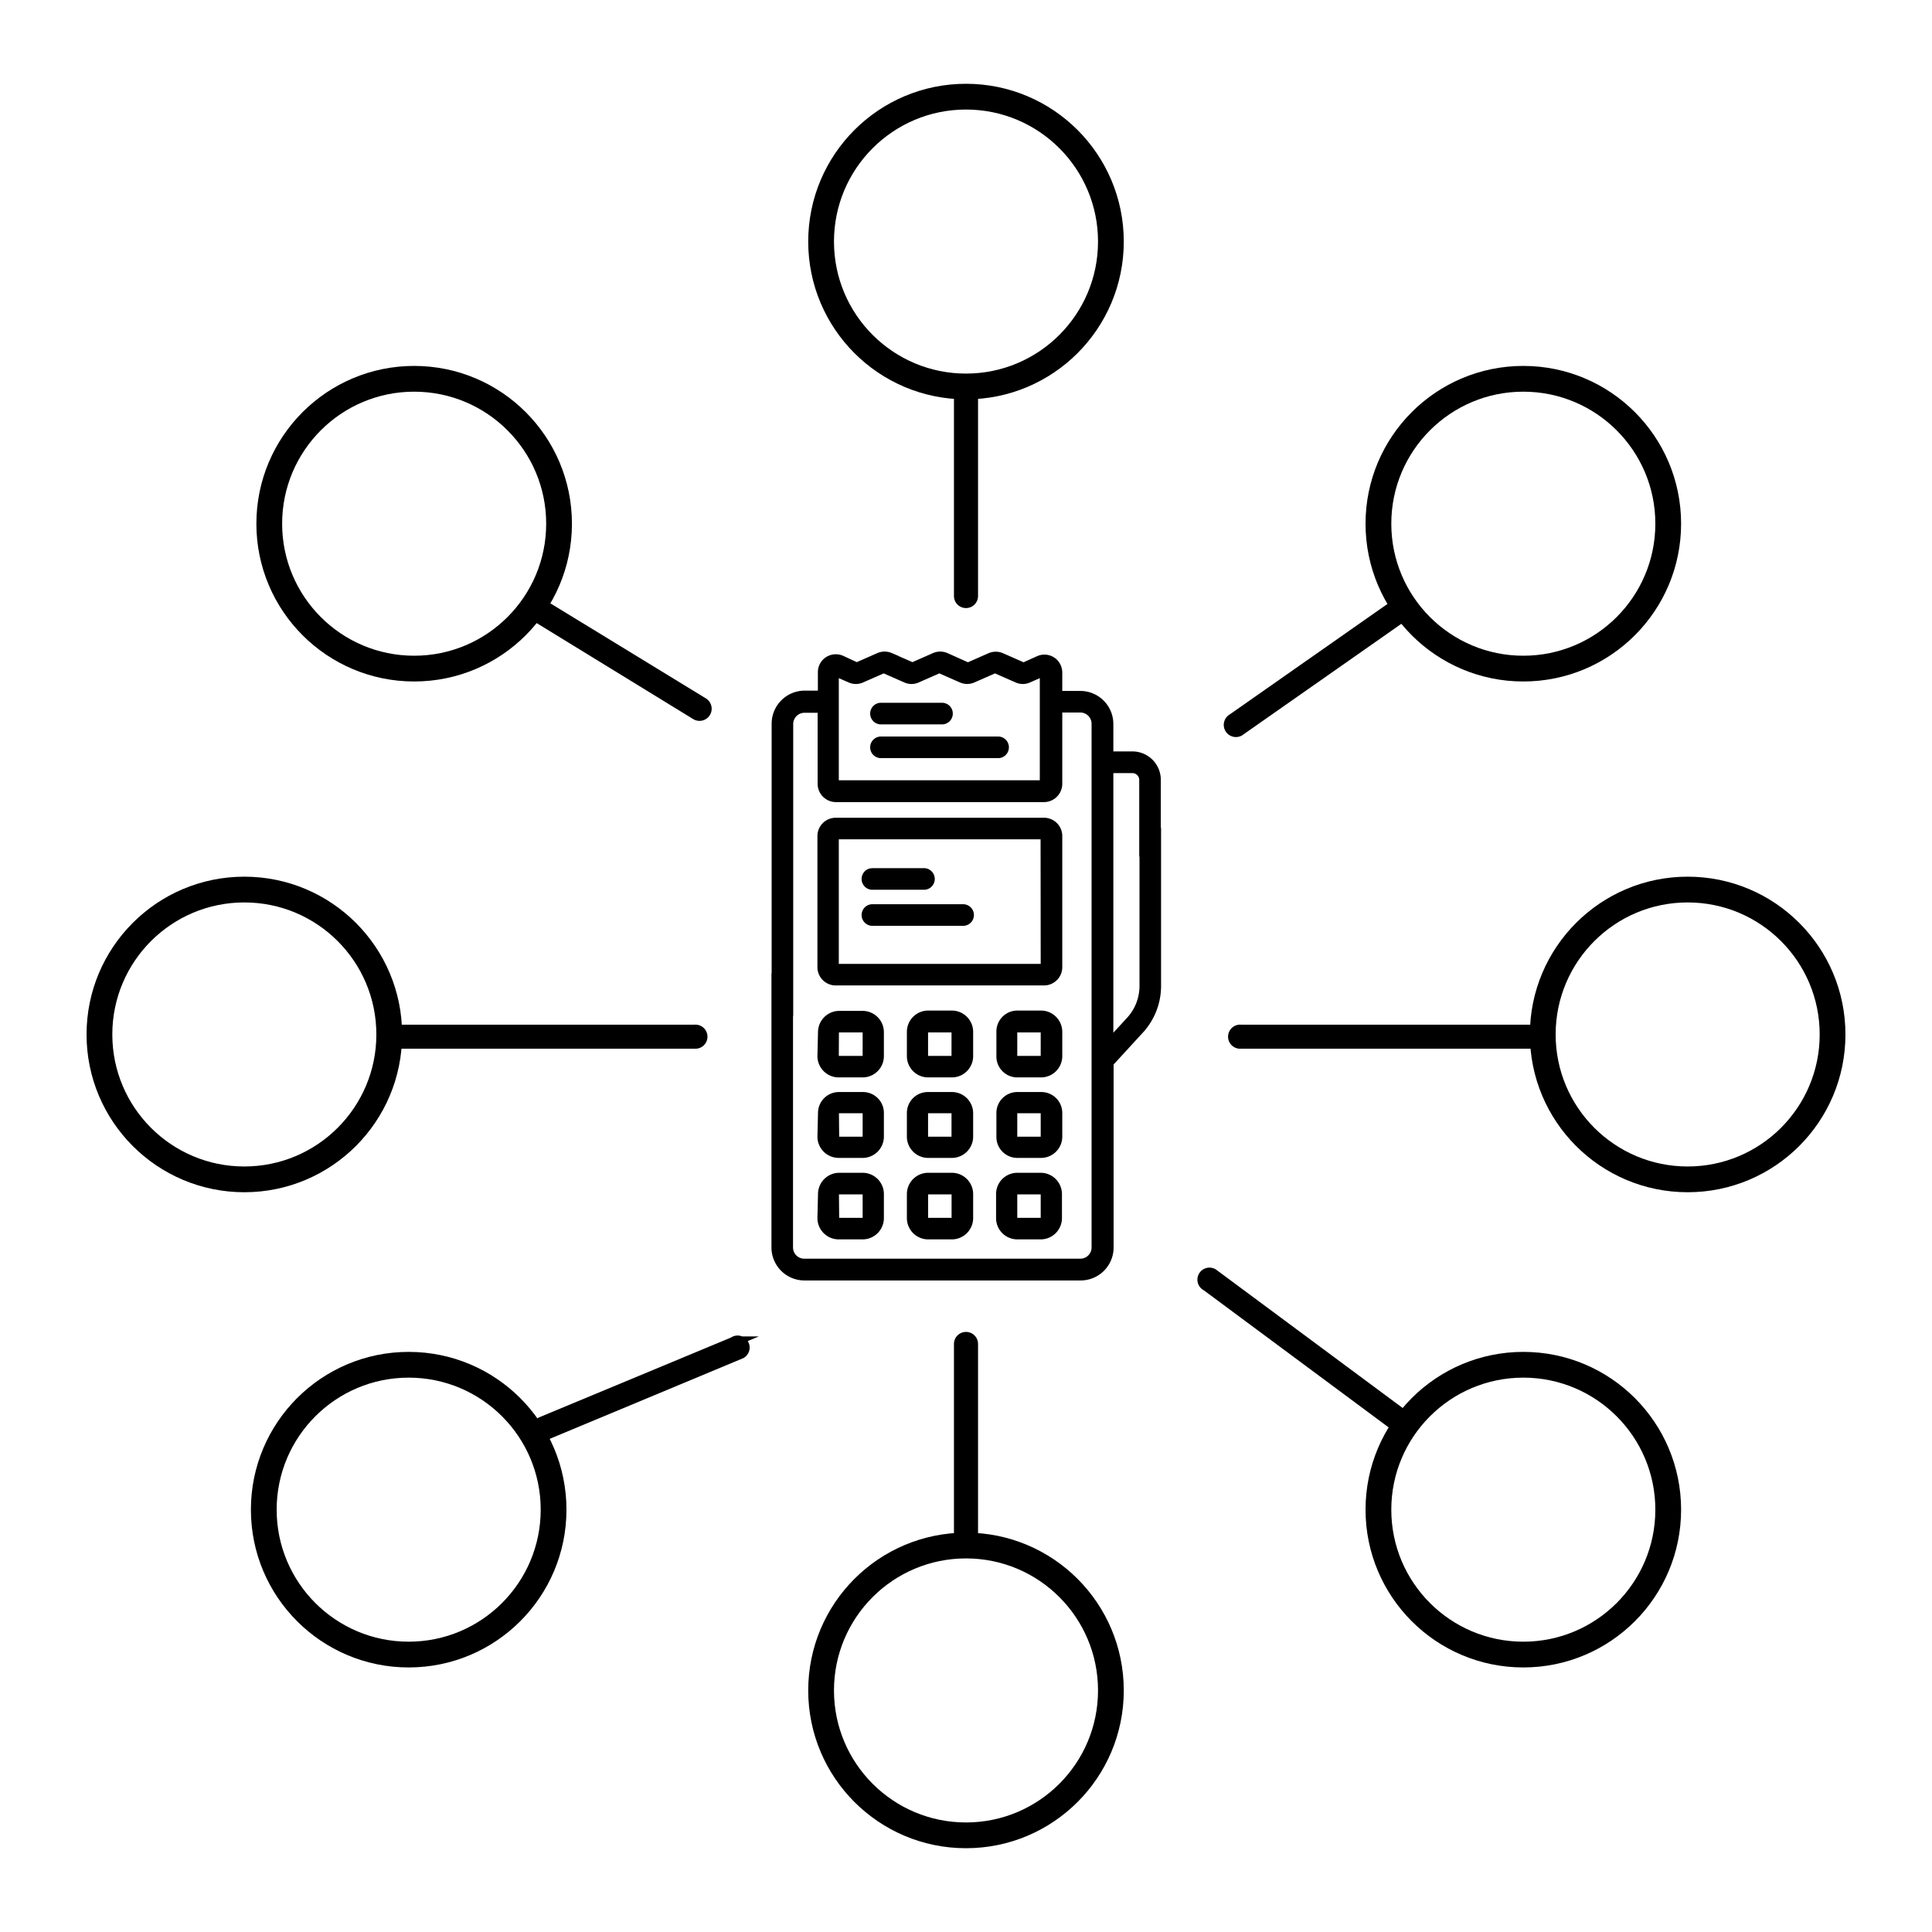
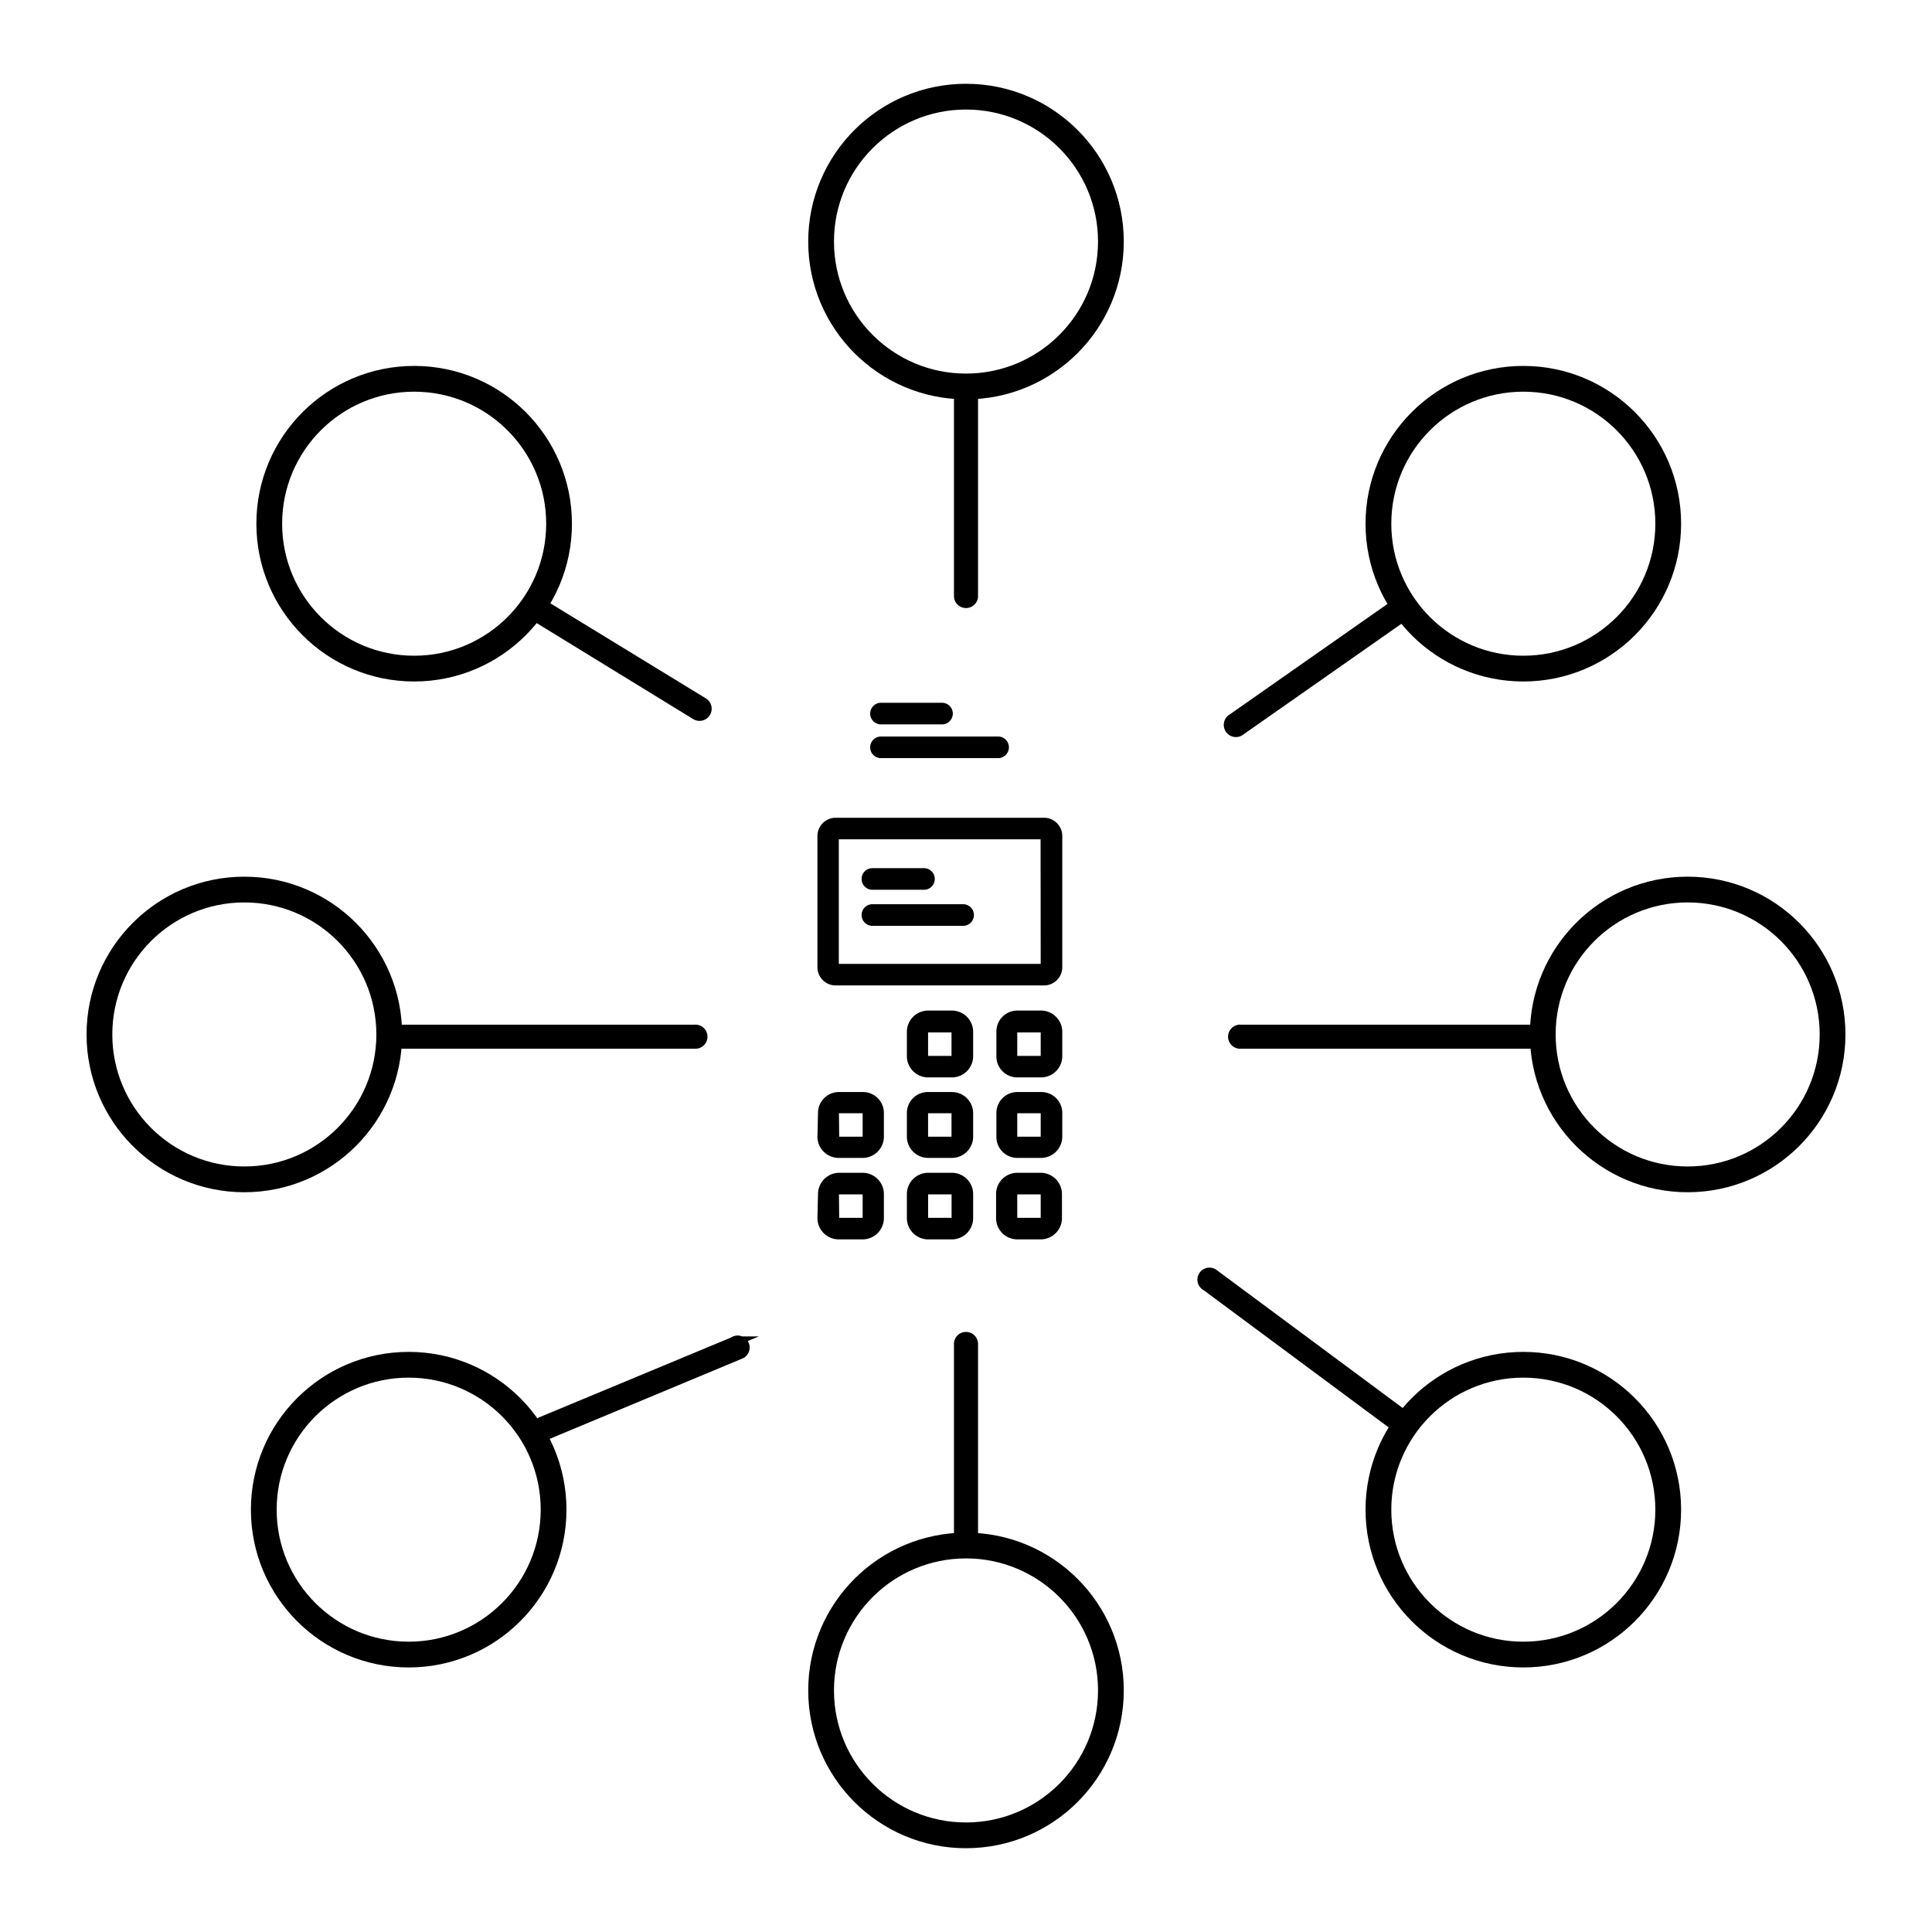
<svg xmlns="http://www.w3.org/2000/svg" id="Layer_1" data-name="Layer 1" viewBox="0 0 300 300">
  <defs>
    <style>.cls-1,.cls-2,.cls-3{stroke:#000;stroke-miterlimit:10;}.cls-1{stroke-width:0.5px;}.cls-2{fill:none;stroke-width:4px;}.cls-3{stroke-width:1.5px;}</style>
  </defs>
-   <path class="cls-1" d="M178.58,134.15a.77.77,0,0,0,1.42-.43V121.09a4.16,4.16,0,0,0-4.16-4.16h-3.21v-4.5a4.88,4.88,0,0,0-4.88-4.89H164.7v-3.06a2.61,2.61,0,0,0-.72-1.83,2.54,2.54,0,0,0-2.82-.54l-2.22,1-3.32-1.46a2.56,2.56,0,0,0-2,0l-3.32,1.46L147,101.63a2.56,2.56,0,0,0-2,0l-3.32,1.46-3.32-1.46a2.56,2.56,0,0,0-2,0l-3.32,1.46-2.16-1a2.56,2.56,0,0,0-2-.08,2.52,2.52,0,0,0-1.63,2.36v3.12h-2.29a4.89,4.89,0,0,0-4.89,4.89v45.13a1.46,1.46,0,0,0,1.25,1.46,1.42,1.42,0,0,0,1.6-1.41V112.43a2,2,0,0,1,2-2h2.29v11.27a2.6,2.6,0,0,0,2.59,2.6H162.1a2.6,2.6,0,0,0,2.6-2.6V110.39h3.05a2,2,0,0,1,2,2V193.7a2,2,0,0,1-2,2H124.89a2,2,0,0,1-2-2V151.4a1.47,1.47,0,0,0-1.25-1.47,1.43,1.43,0,0,0-1.6,1.42V193.7a4.88,4.88,0,0,0,4.89,4.88h42.86a4.87,4.87,0,0,0,4.88-4.88V165.2l4.64-5.06a10.45,10.45,0,0,0,2.73-7V128.8a1.46,1.46,0,0,0-1.25-1.47,1.42,1.42,0,0,0-1.6,1.41v24.37a7.56,7.56,0,0,1-2,5.11L172.63,161v-41.2h3.21a1.31,1.31,0,0,1,1.31,1.31v11.64a1.43,1.43,0,0,0,1.43,1.42Zm-16.73-12.74H130V104.92l1.9.83a2.48,2.48,0,0,0,2,0l3.32-1.46,3.32,1.46a2.48,2.48,0,0,0,2,0l3.32-1.46,3.32,1.46a2.52,2.52,0,0,0,2,0l3.32-1.46,3.32,1.46a2.48,2.48,0,0,0,2,0l1.89-.83v16.49Z" />
-   <path class="cls-1" d="M127.18,164a3.06,3.06,0,0,0,3,3.05H134a3.06,3.06,0,0,0,3-3.05v-3.73a3.06,3.06,0,0,0-3-3.05h-3.73a3.06,3.06,0,0,0-3,3.05Zm2.84-3.73a.22.22,0,0,1,.21-.21H134a.21.21,0,0,1,.2.21V164a.21.21,0,0,1-.2.21h-3.73A.22.22,0,0,1,130,164Z" />
  <path class="cls-1" d="M150.86,160.22a3.06,3.06,0,0,0-3.06-3.05h-3.73a3.06,3.06,0,0,0-3,3.05V164a3.06,3.06,0,0,0,3,3.05h3.73a3.06,3.06,0,0,0,3.06-3.05ZM148,164a.21.21,0,0,1-.21.21h-3.73a.21.21,0,0,1-.2-.21v-3.73a.21.21,0,0,1,.2-.21h3.73a.21.21,0,0,1,.21.21Z" />
  <path class="cls-1" d="M164.7,160.22a3.06,3.06,0,0,0-3-3.05h-3.73a3,3,0,0,0-3,3.05V164a3,3,0,0,0,3,3.05h3.73a3.06,3.06,0,0,0,3-3.05ZM161.85,164a.21.21,0,0,1-.2.21h-3.73a.21.21,0,0,1-.21-.21v-3.73a.21.21,0,0,1,.21-.21h3.73a.21.21,0,0,1,.2.21Z" />
  <path class="cls-1" d="M127.18,176.55a3.06,3.06,0,0,0,3,3H134a3.06,3.06,0,0,0,3-3v-3.73a3,3,0,0,0-3-3h-3.73a3,3,0,0,0-3,3Zm2.84-3.73a.21.21,0,0,1,.21-.21H134a.2.2,0,0,1,.2.21v3.73a.2.2,0,0,1-.2.2h-3.73a.21.21,0,0,1-.21-.2Z" />
  <path class="cls-1" d="M150.86,172.82a3.05,3.05,0,0,0-3.06-3h-3.73a3,3,0,0,0-3,3v3.73a3.06,3.06,0,0,0,3,3h3.73a3.06,3.06,0,0,0,3.06-3ZM148,176.55a.2.2,0,0,1-.21.2h-3.73a.2.2,0,0,1-.2-.2v-3.73a.2.2,0,0,1,.2-.21h3.73a.21.21,0,0,1,.21.21Z" />
  <path class="cls-1" d="M164.7,172.82a3,3,0,0,0-3-3h-3.73a3,3,0,0,0-3,3v3.73a3,3,0,0,0,3,3h3.73a3.06,3.06,0,0,0,3-3Zm-2.85,3.73a.2.2,0,0,1-.2.2h-3.73a.2.2,0,0,1-.21-.2v-3.73a.21.21,0,0,1,.21-.21h3.73a.2.2,0,0,1,.2.21Z" />
  <path class="cls-1" d="M127.18,189.14a3.06,3.06,0,0,0,3,3.06H134a3.06,3.06,0,0,0,3-3.06v-3.72a3.06,3.06,0,0,0-3-3.06h-3.73a3.06,3.06,0,0,0-3,3.06Zm2.84-3.72a.21.21,0,0,1,.21-.21H134a.2.2,0,0,1,.2.21v3.72a.2.2,0,0,1-.2.21h-3.73a.21.21,0,0,1-.21-.21Z" />
  <path class="cls-1" d="M147.8,182.36h-3.73a3.06,3.06,0,0,0-3,3.06v3.72a3.06,3.06,0,0,0,3,3.06h3.73a3.06,3.06,0,0,0,3.06-3.06v-3.72a3.06,3.06,0,0,0-3.06-3.06Zm.21,6.78a.21.21,0,0,1-.21.21h-3.73a.2.2,0,0,1-.2-.21v-3.72a.2.2,0,0,1,.2-.21h3.73a.21.21,0,0,1,.21.21Z" />
  <path class="cls-1" d="M161.65,182.36h-3.73a3.05,3.05,0,0,0-3,3.06v3.72a3.05,3.05,0,0,0,3,3.06h3.73a3.06,3.06,0,0,0,3-3.06v-3.72A3.06,3.06,0,0,0,161.65,182.36Zm.2,6.78a.2.2,0,0,1-.2.21h-3.73a.21.21,0,0,1-.21-.21v-3.72a.21.21,0,0,1,.21-.21h3.73a.2.2,0,0,1,.2.21Z" />
  <path class="cls-1" d="M164.7,129.82a2.59,2.59,0,0,0-2.59-2.59H129.76a2.59,2.59,0,0,0-2.58,2.59v20.36a2.59,2.59,0,0,0,2.58,2.59h32.35a2.59,2.59,0,0,0,2.59-2.59Zm-2.85,20.1H130V130.08h31.83Z" />
  <path class="cls-1" d="M135.35,137.91h8a1.43,1.43,0,1,0,0-2.85h-8a1.43,1.43,0,0,0,0,2.85Z" />
  <path class="cls-1" d="M135.35,143.51h14.08a1.43,1.43,0,1,0,0-2.85H135.35a1.43,1.43,0,0,0,0,2.85Z" />
  <path class="cls-1" d="M136.68,112.23h9.71a1.43,1.43,0,0,0,0-2.85h-9.71a1.43,1.43,0,0,0,0,2.85Z" />
  <path class="cls-1" d="M155.1,114.62H136.68a1.43,1.43,0,0,0,0,2.85H155.1a1.43,1.43,0,0,0,0-2.85Z" />
  <circle class="cls-2" cx="37.94" cy="160.63" r="22.5" />
  <path class="cls-3" d="M107.88,159.86H60.78a1.12,1.12,0,1,0,0,2.23h47.1a1.12,1.12,0,1,0,0-2.23Z" />
  <circle class="cls-2" cx="262.06" cy="160.63" r="22.5" />
  <path class="cls-3" d="M238.78,159.86H192.67a1.12,1.12,0,1,0,0,2.23h46.11a1.12,1.12,0,0,0,0-2.23Z" />
  <circle class="cls-2" cx="150" cy="37.51" r="22.5" />
  <path class="cls-3" d="M151.12,92.55V61.45a1.12,1.12,0,1,0-2.24,0v31.1a1.12,1.12,0,1,0,2.24,0Z" />
  <circle class="cls-2" cx="150" cy="262.49" r="22.5" />
  <path class="cls-3" d="M151.12,238.8V208.69a1.12,1.12,0,0,0-2.24,0V238.8a1.12,1.12,0,1,0,2.24,0Z" />
  <circle class="cls-2" cx="236.54" cy="81.32" r="22.5" />
  <path class="cls-3" d="M216.37,94.05l-25,17.51a1.12,1.12,0,0,0,1.09,2l25-17.51a1.12,1.12,0,1,0-1.09-2Z" />
  <circle class="cls-2" cx="64.31" cy="81.32" r="22.5" />
  <path class="cls-3" d="M84.62,94.05l24.54,15a1.11,1.11,0,1,1-1.08,2L83.54,96a1.12,1.12,0,0,1-.43-1.52A1.1,1.1,0,0,1,84.62,94.05Z" />
  <circle class="cls-2" cx="236.54" cy="234.42" r="22.5" />
  <path class="cls-3" d="M188.42,197.77l29,21.51a1.12,1.12,0,1,1-1.09,1.95l-29-21.51a1.12,1.12,0,1,1,1.09-1.95Z" />
  <circle class="cls-2" cx="63.46" cy="234.42" r="22.5" />
  <path class="cls-3" d="M114.08,208.27,84,220.78a1.12,1.12,0,0,0-.43,1.52,1.1,1.1,0,0,0,1.51.43l30-12.51a1.11,1.11,0,1,0-1.08-1.95Z" />
</svg>